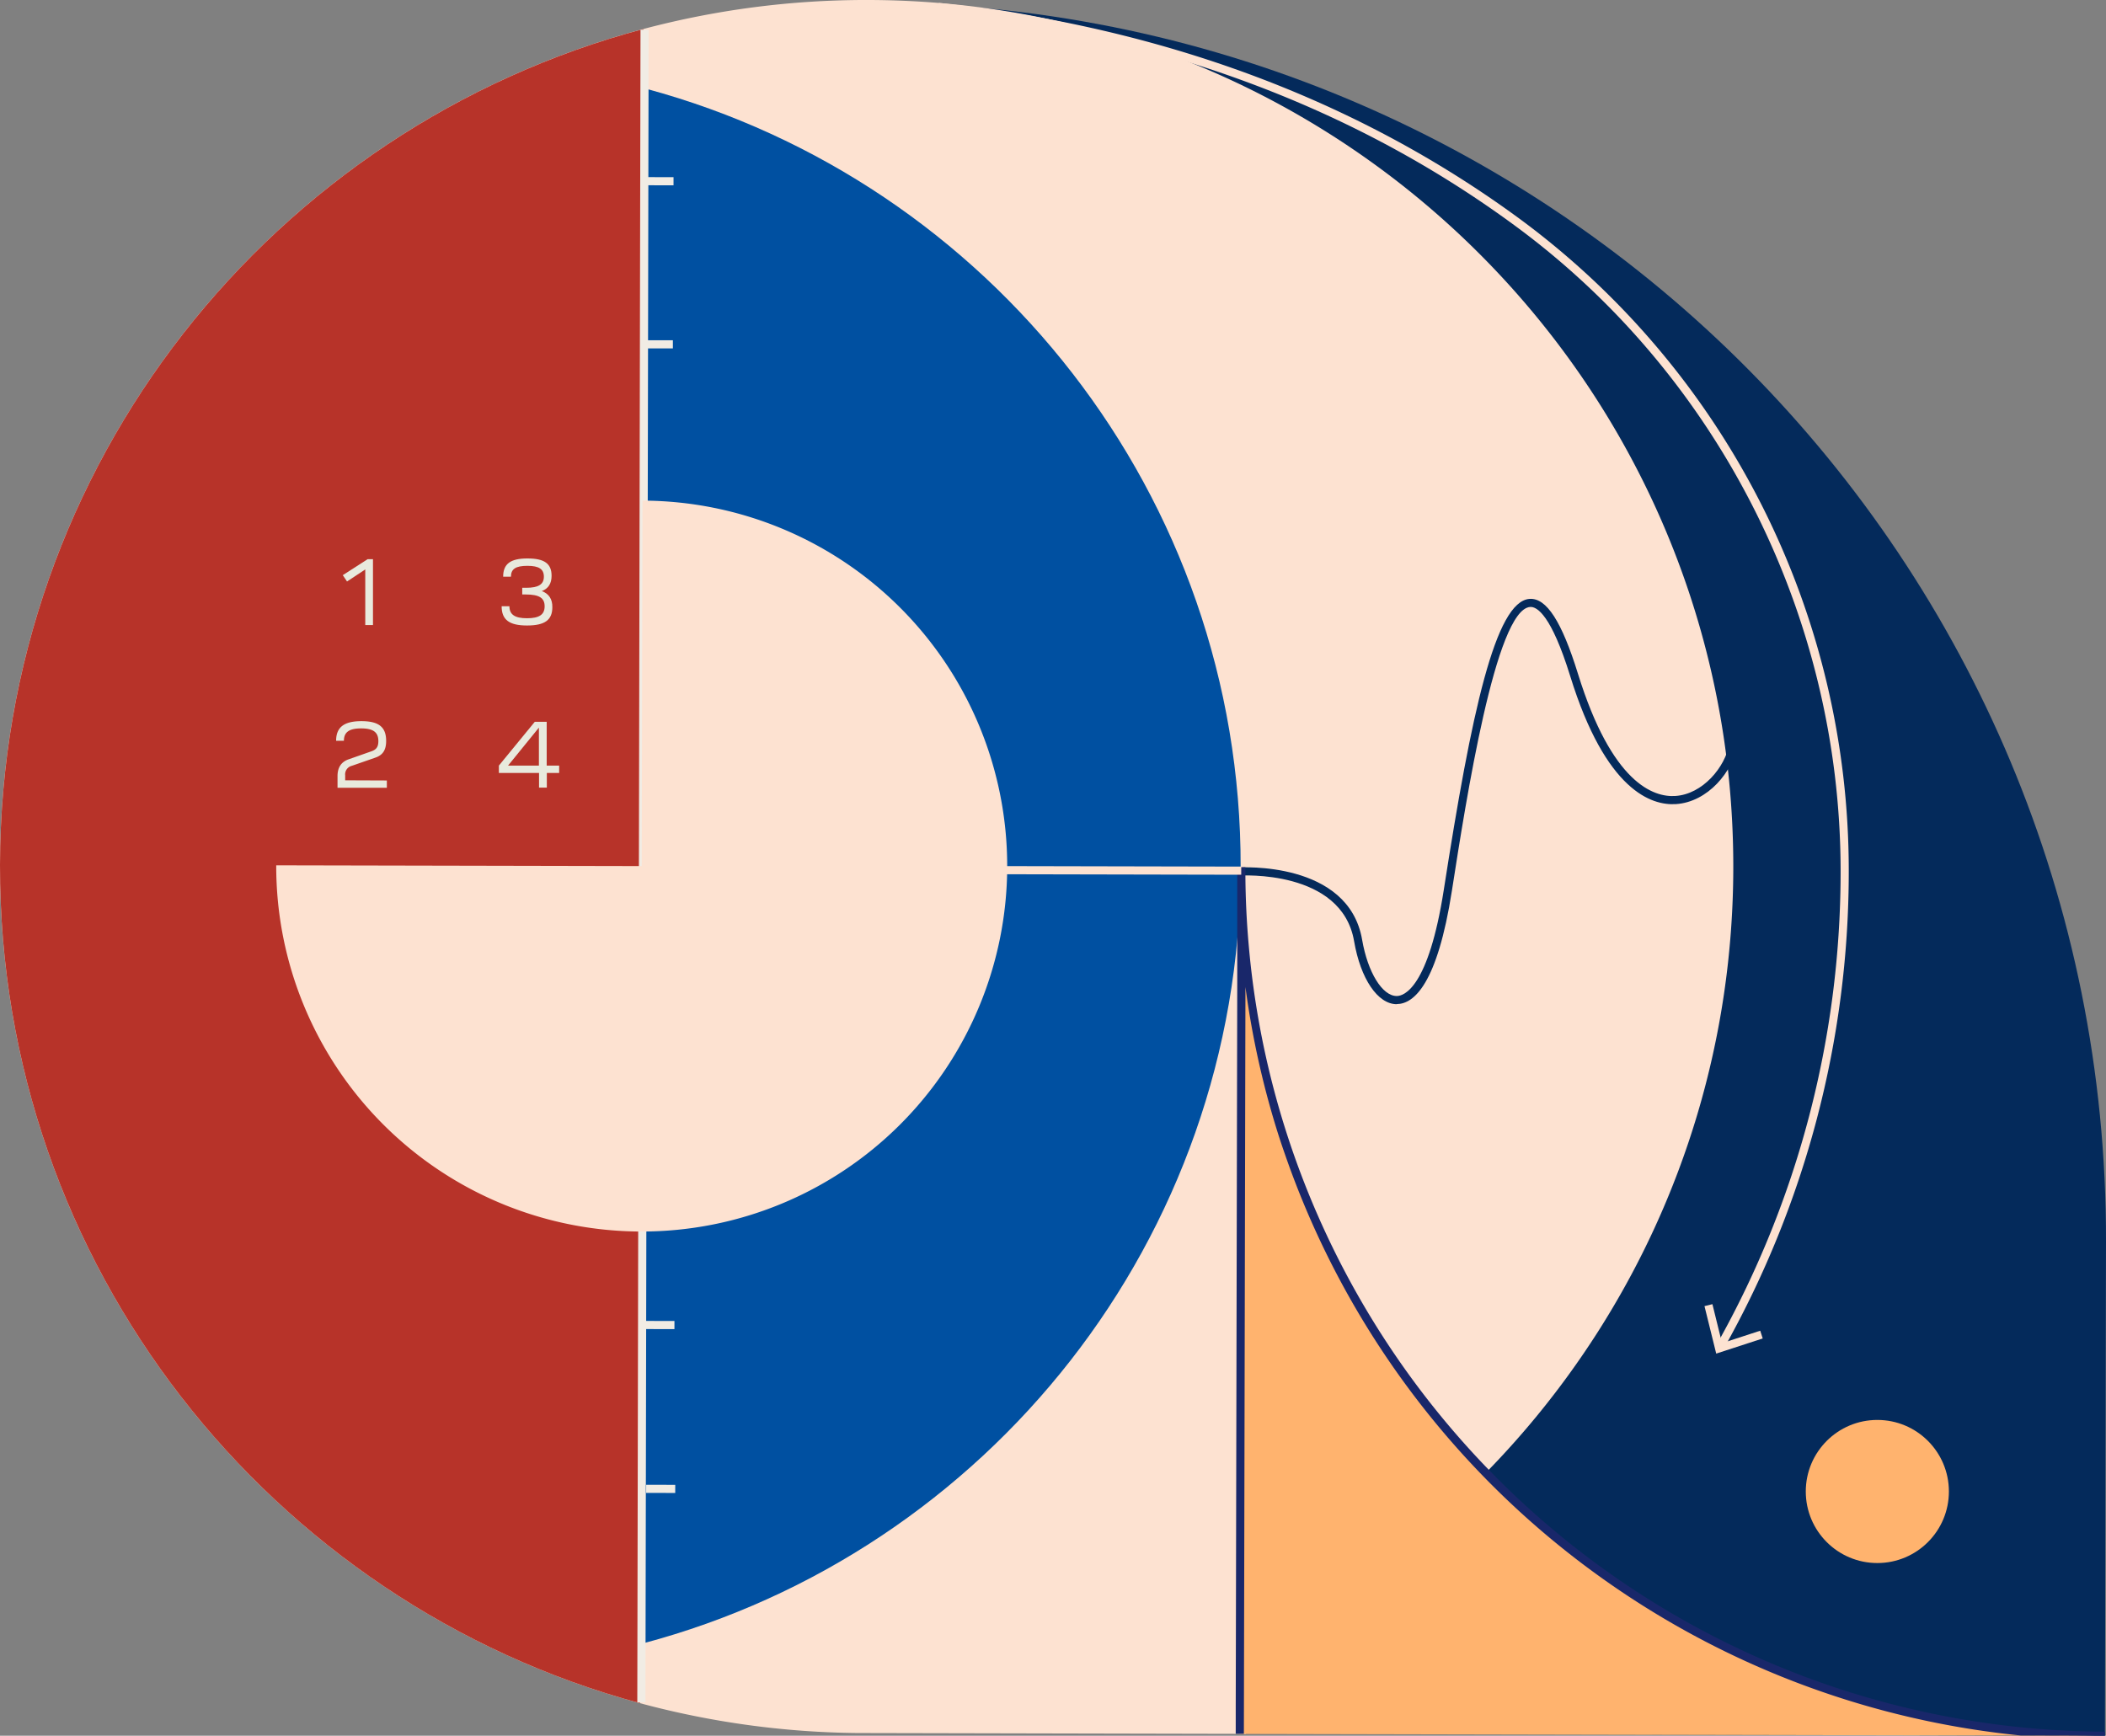
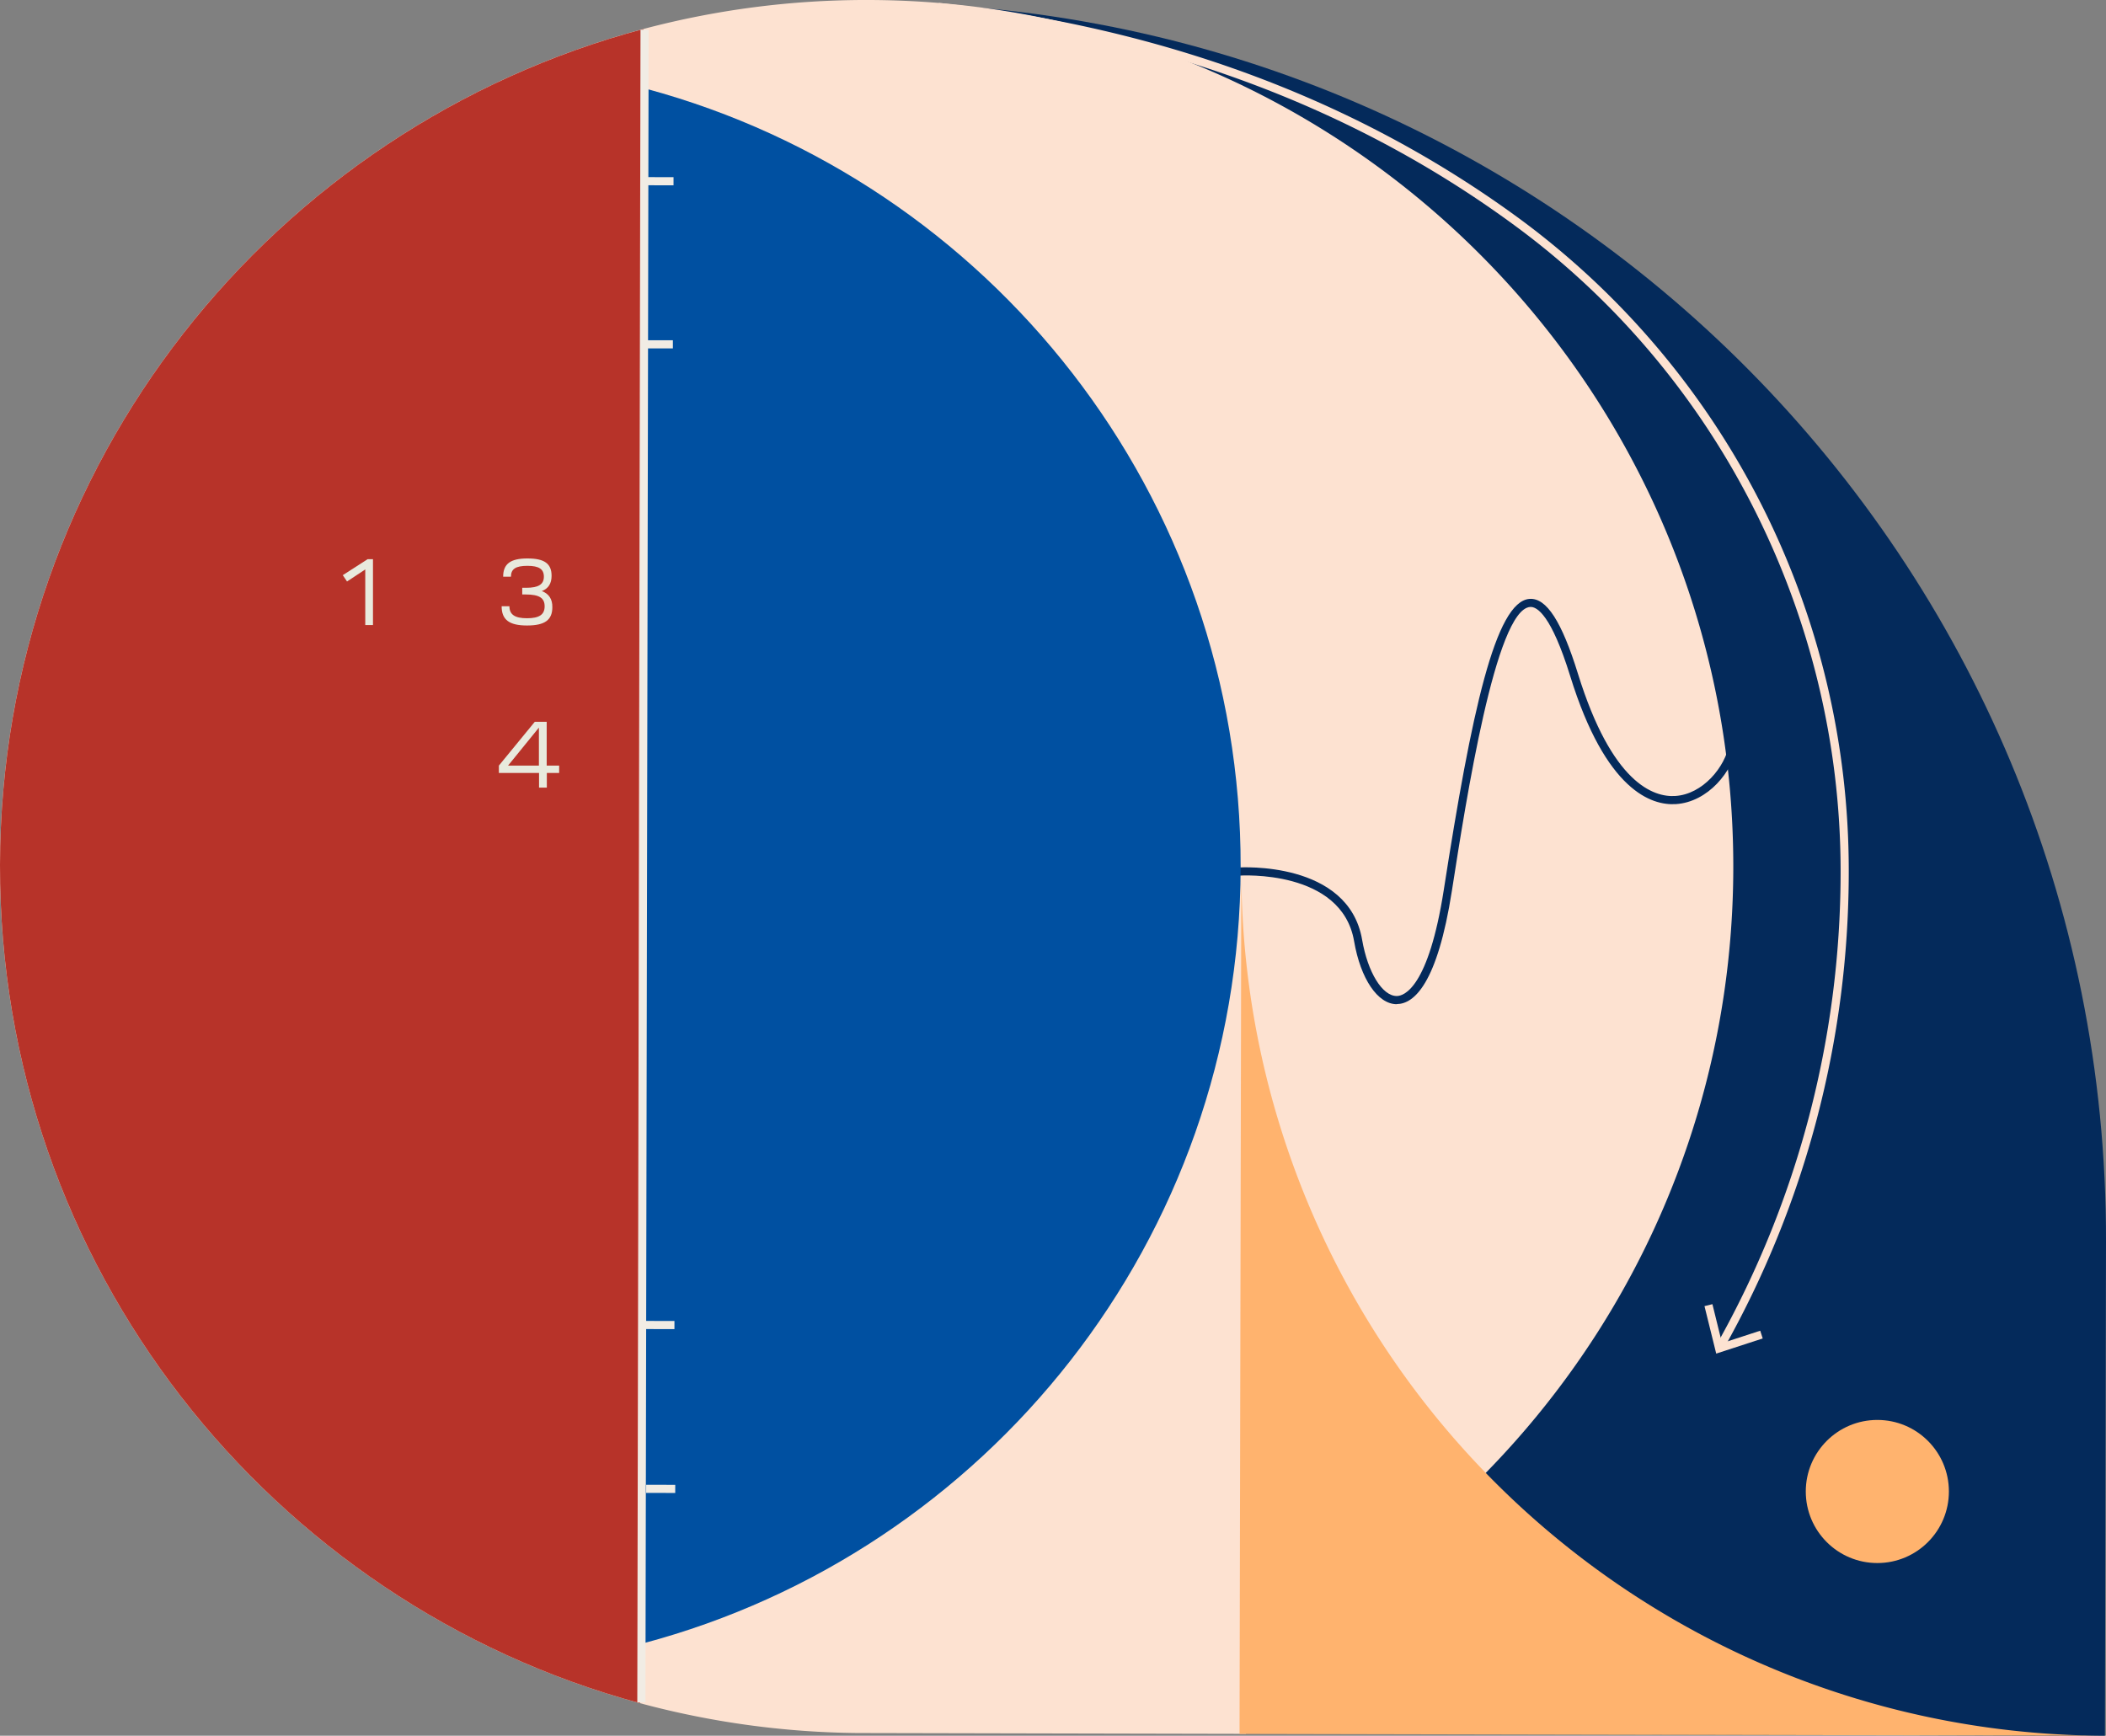
<svg xmlns="http://www.w3.org/2000/svg" viewBox="0 0 775.76 639.44">
  <rect x="0" y="0" width="775.76" height="639.44" fill="#808080" stroke="none" />
  <defs>
    <style>.cls-1{fill:#042a5b;}.cls-2{fill:#b73329;}.cls-3{fill:#fde2d1;}.cls-4{fill:#0050a1;}.cls-5{fill:none;}.cls-6{fill:#ffb36e;}.cls-7{fill:#19276a;}.cls-8{fill:#f1ece4;}.cls-9{fill:#e8eadd;}</style>
  </defs>
  <title>logo</title>
  <g id="Слой_2" data-name="Слой 2">
    <g id="Слой_1-2" data-name="Слой 1">
      <path class="cls-1" d="M775.76,457.37l-.39,180.57v1.5h-1l-30.12-.09L459,638.48h-1.82l-.57-2.68-1.49-6.93-7.81-36.45L419.57,463.19l-.07-.34-4.13-19.28-26-121.45-.64-3L337.77,81.45l0-.23L320.32,1l3.82,0C574.44,3.6,776.29,206.58,775.76,457.37Z" />
      <path class="cls-2" d="M181.36,591.85l289.29.61.61-289.29C439.72,464.33,337.52,555,181.36,591.85Z" />
      <path class="cls-3" d="M638.47,319.91C638.84,143.6,496.22.37,319.91,0A319.89,319.89,0,0,0,237,10.68C100.82,46.89.31,170.91,0,318.56s99.67,272.1,235.73,308.88a319.64,319.64,0,0,0,80,11v0l143.21.31.07-32.46C565.05,554.59,638.2,445.85,638.47,319.91Z" />
      <path class="cls-3" d="M635.1,496.57l-2.61-1.47A355,355,0,0,0,678,321.79v-1.46c-.17-93.24-44.86-181.79-119.52-236.87-59.41-43.83-131-70.53-212.93-79.38l.32-3C428.33,10,500.46,36.9,560.3,81A298.14,298.14,0,0,1,681,320.33v1.46A357.92,357.92,0,0,1,635.1,496.57Z" />
      <polygon class="cls-3" points="649.31 493.08 648.39 490.23 634.32 494.81 630.78 480.45 627.86 481.17 632.18 498.66 649.31 493.08" />
      <path class="cls-1" d="M514.5,369.94c-7,0-13.32-9.31-15.71-23.22-4.57-26.57-41.91-24.18-42.28-24.15l-.22-3c.4,0,40.43-2.59,45.46,26.64,2.07,12,7.43,20.72,12.75,20.72h0c2.64,0,11.69-2.91,17.35-39.23,10.19-65.42,19-106.15,31.56-107.07,6.23-.46,11.88,8.32,17.85,27.6,12.51,40.38,27.85,45.54,35.88,45,10-.64,18.37-10.54,19.91-19.38l2.95.52c-1.73,9.92-10.89,21.1-22.67,21.86-8.91.57-25.82-4.8-38.93-47.15-7-22.6-12.28-25.67-14.77-25.48-12.67.92-23.57,70.9-28.81,104.53-5.37,34.44-14,41.72-20.3,41.77Z" />
      <path class="cls-2" d="M237,10.68l-1.3,616.76C99.67,590.66-.31,466.21,0,318.56S100.82,46.89,237,10.68Z" />
      <path class="cls-4" d="M236.91,605.4l1.21-572.67C364.46,66.88,457.29,182.43,457,319.53S363.39,571.78,236.91,605.4Z" />
      <path class="cls-5" d="M236.66,605.4l1.21-572.67C364.2,66.88,457,182.43,456.75,319.53S363.14,571.78,236.66,605.4Z" />
      <path class="cls-6" d="M775.37,639.44h-1l-29.82-.07L459,638.77h-2.4v-3l.09-43.36.49-235,.07-34.85v-2.33c0,.78,0,1.55,0,2.33q.11,15,1.58,29.69A318.91,318.91,0,0,0,775.37,639.44Z" />
-       <path class="cls-7" d="M775.37,637.94A317.76,317.76,0,0,1,471,407.77h0A316,316,0,0,1,460,348.48h0q-1.16-12.87-1.25-26c0-1,0-2,0-3h-3v2.74l0,22v3l0,14.6h0l-.48,230.59-.08,36.43,0,9.9h3v-.29l.1-46,.48-228.83A318.82,318.82,0,0,0,471,418.34h0q1.14,3.54,2.36,7a320.35,320.35,0,0,0,270.93,214l.3,0,29.82.07h1Z" />
      <rect class="cls-8" x="-71.26" y="317.56" width="616.23" height="3" transform="translate(-82.67 555.29) rotate(-89.89)" />
      <rect class="cls-8" x="241.24" y="61.4" width="3" height="10.71" transform="translate(175.48 309.36) rotate(-89.88)" />
      <rect class="cls-8" x="241.52" y="121.77" width="3" height="10.71" transform="matrix(0, -1, 1, 0, 115.38, 369.87)" />
      <rect class="cls-8" x="241.58" y="482.77" width="3" height="10.71" transform="translate(-245.55 730.19) rotate(-89.88)" />
      <rect class="cls-8" x="241.87" y="543.14" width="3" height="10.71" transform="translate(-305.63 790.71) rotate(-89.88)" />
-       <rect class="cls-3" x="408.77" y="273.7" width="3" height="93.92" transform="translate(88.74 730.25) rotate(-89.88)" />
      <circle class="cls-6" cx="691.53" cy="549.46" r="26.36" />
      <path class="cls-9" d="M135.42,206l-9.15,5.89,1.56,2.33,6.72-4.44v20.48h2.84V206Z" />
-       <path class="cls-9" d="M127.15,287.46v-1.84a3.24,3.24,0,0,1,2.46-3.5l8.63-3c2.77-.94,4-2.81,4-6.17,0-5.13-2.74-7.28-9.11-7.28s-9.32,2.22-9.32,7.24h2.87c0-3.19,1.94-4.57,6.35-4.57s6.34,1.38,6.34,4.68c0,2.08-.7,3.05-2.39,3.7l-8.53,3c-2.74.94-4.12,3-4.12,6.2v4.3H142.5v-2.7Z" />
      <path class="cls-9" d="M199.58,217.75c2.39-.9,3.6-2.77,3.6-5.61,0-4.54-2.66-6.41-8.9-6.41s-8.94,2-8.94,6.72h2.87c0-2.87,1.81-4,6.07-4s6.06,1.21,6.06,4-1.94,4.09-6.55,4.09h-1.42V219h1.25c5,0,7,1.28,7,4.36s-2,4.4-6.49,4.4-6.48-1.35-6.48-4.43h-2.87c0,5,2.81,7.1,9.35,7.1s9.33-2,9.33-6.76C203.5,220.7,202.18,218.72,199.58,217.75Z" />
      <path class="cls-9" d="M201.38,282.05V265.9H197l-13.24,16.15v2.7h14.8v5.41h2.87v-5.41h4.54v-2.7Zm-2.87,0H187.14l11.37-14Z" />
-       <path class="cls-3" d="M101.75,318.78A134.63,134.63,0,1,0,236.67,184.43l-.29,134.63Z" />
    </g>
  </g>
</svg>